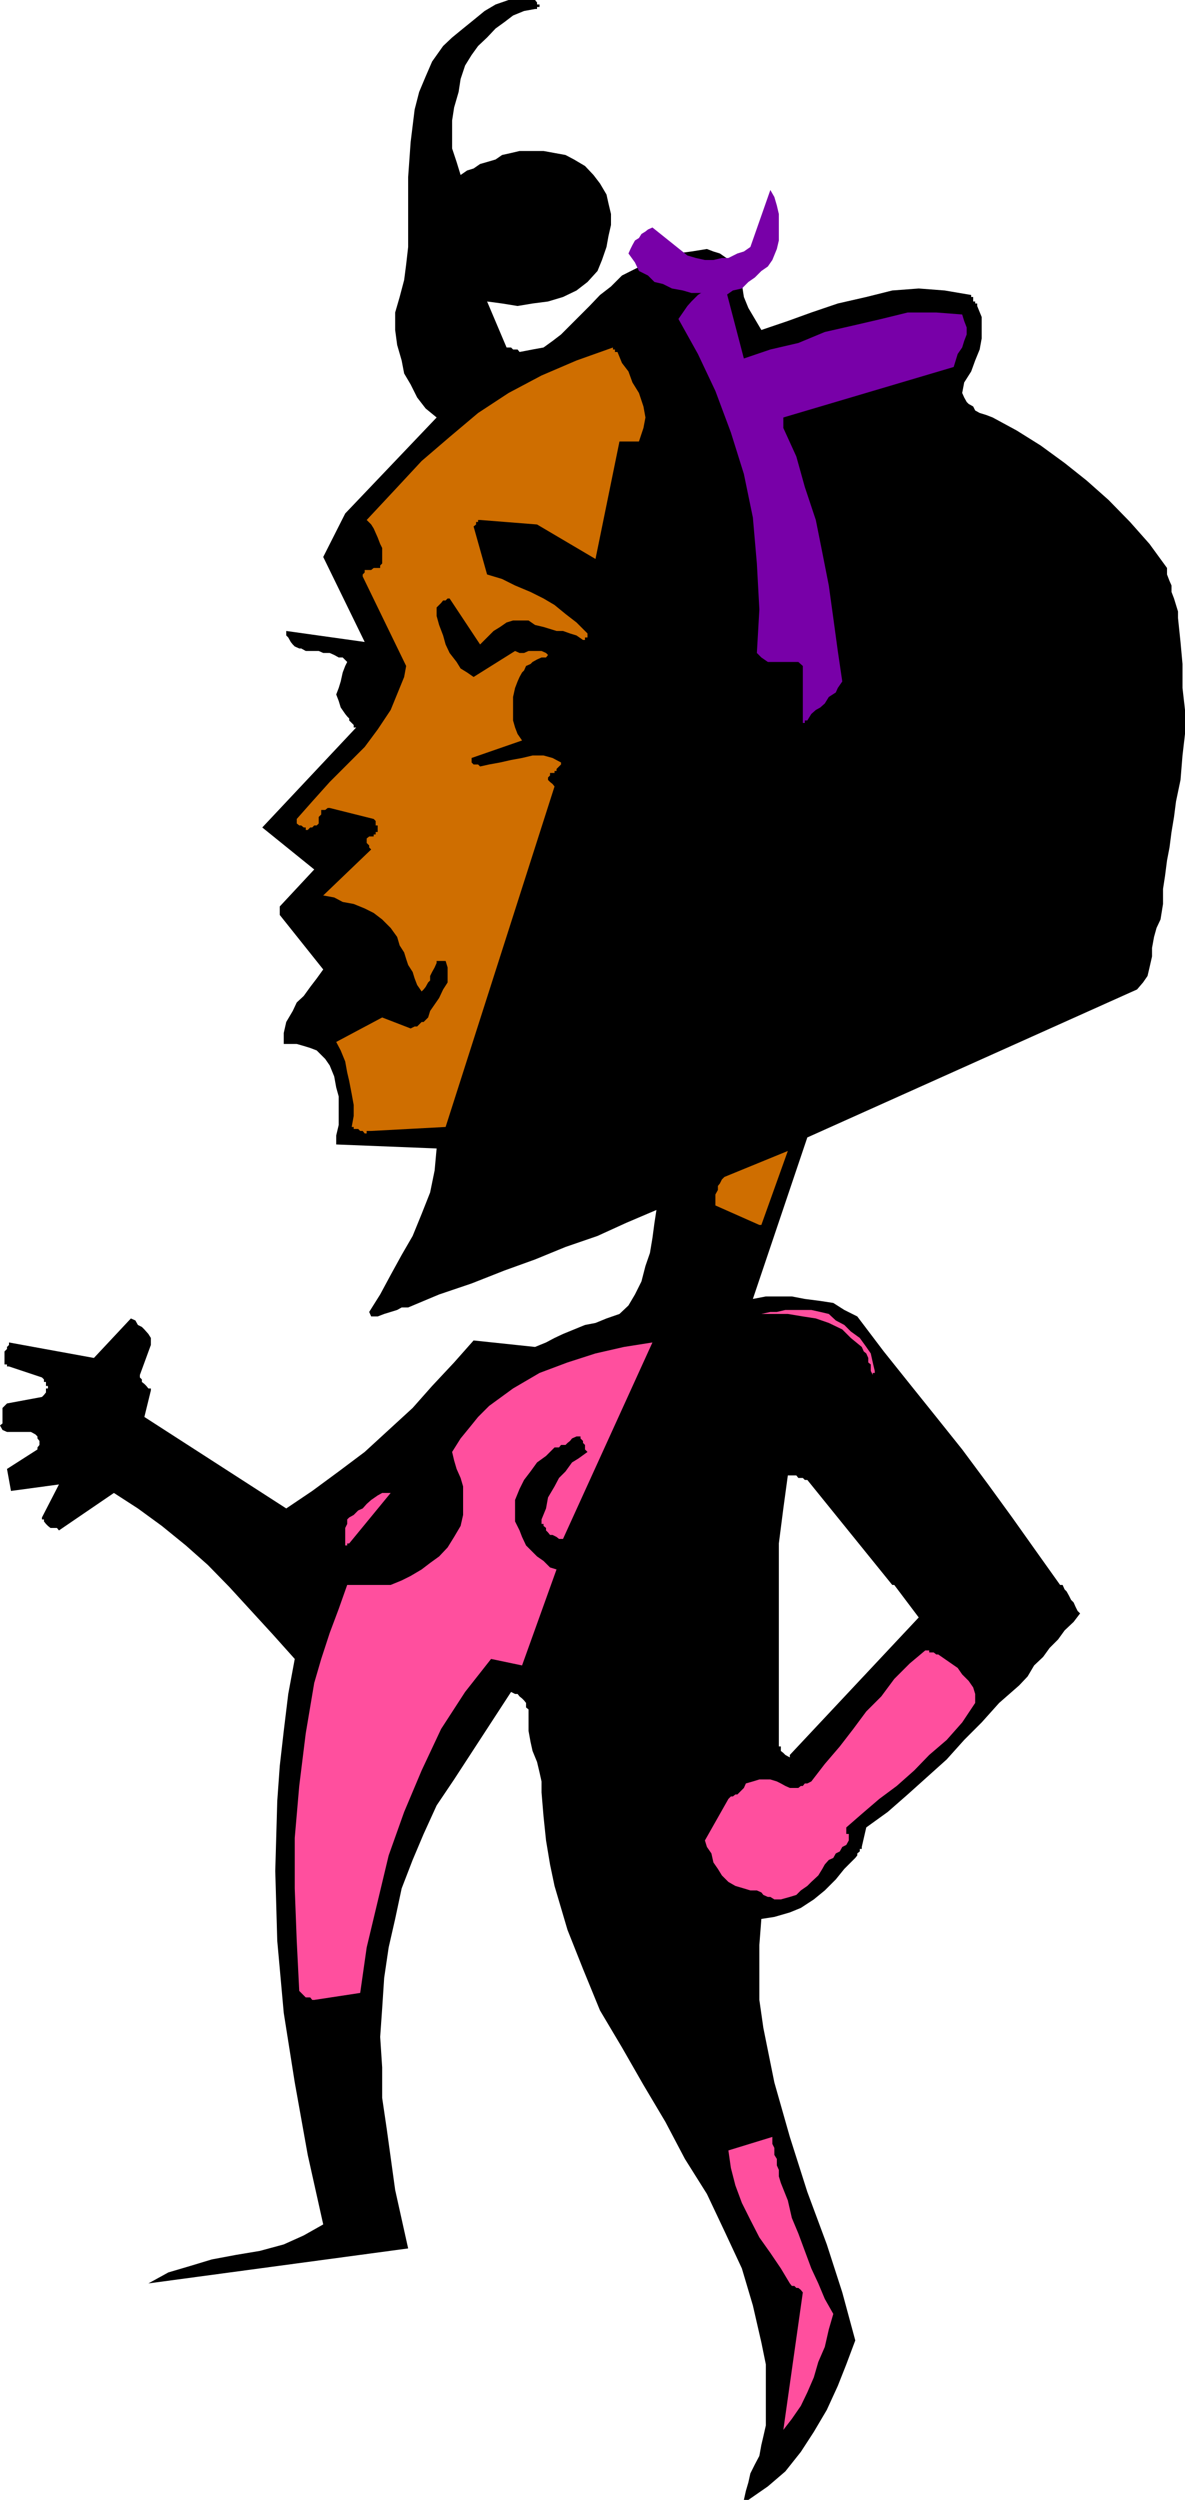
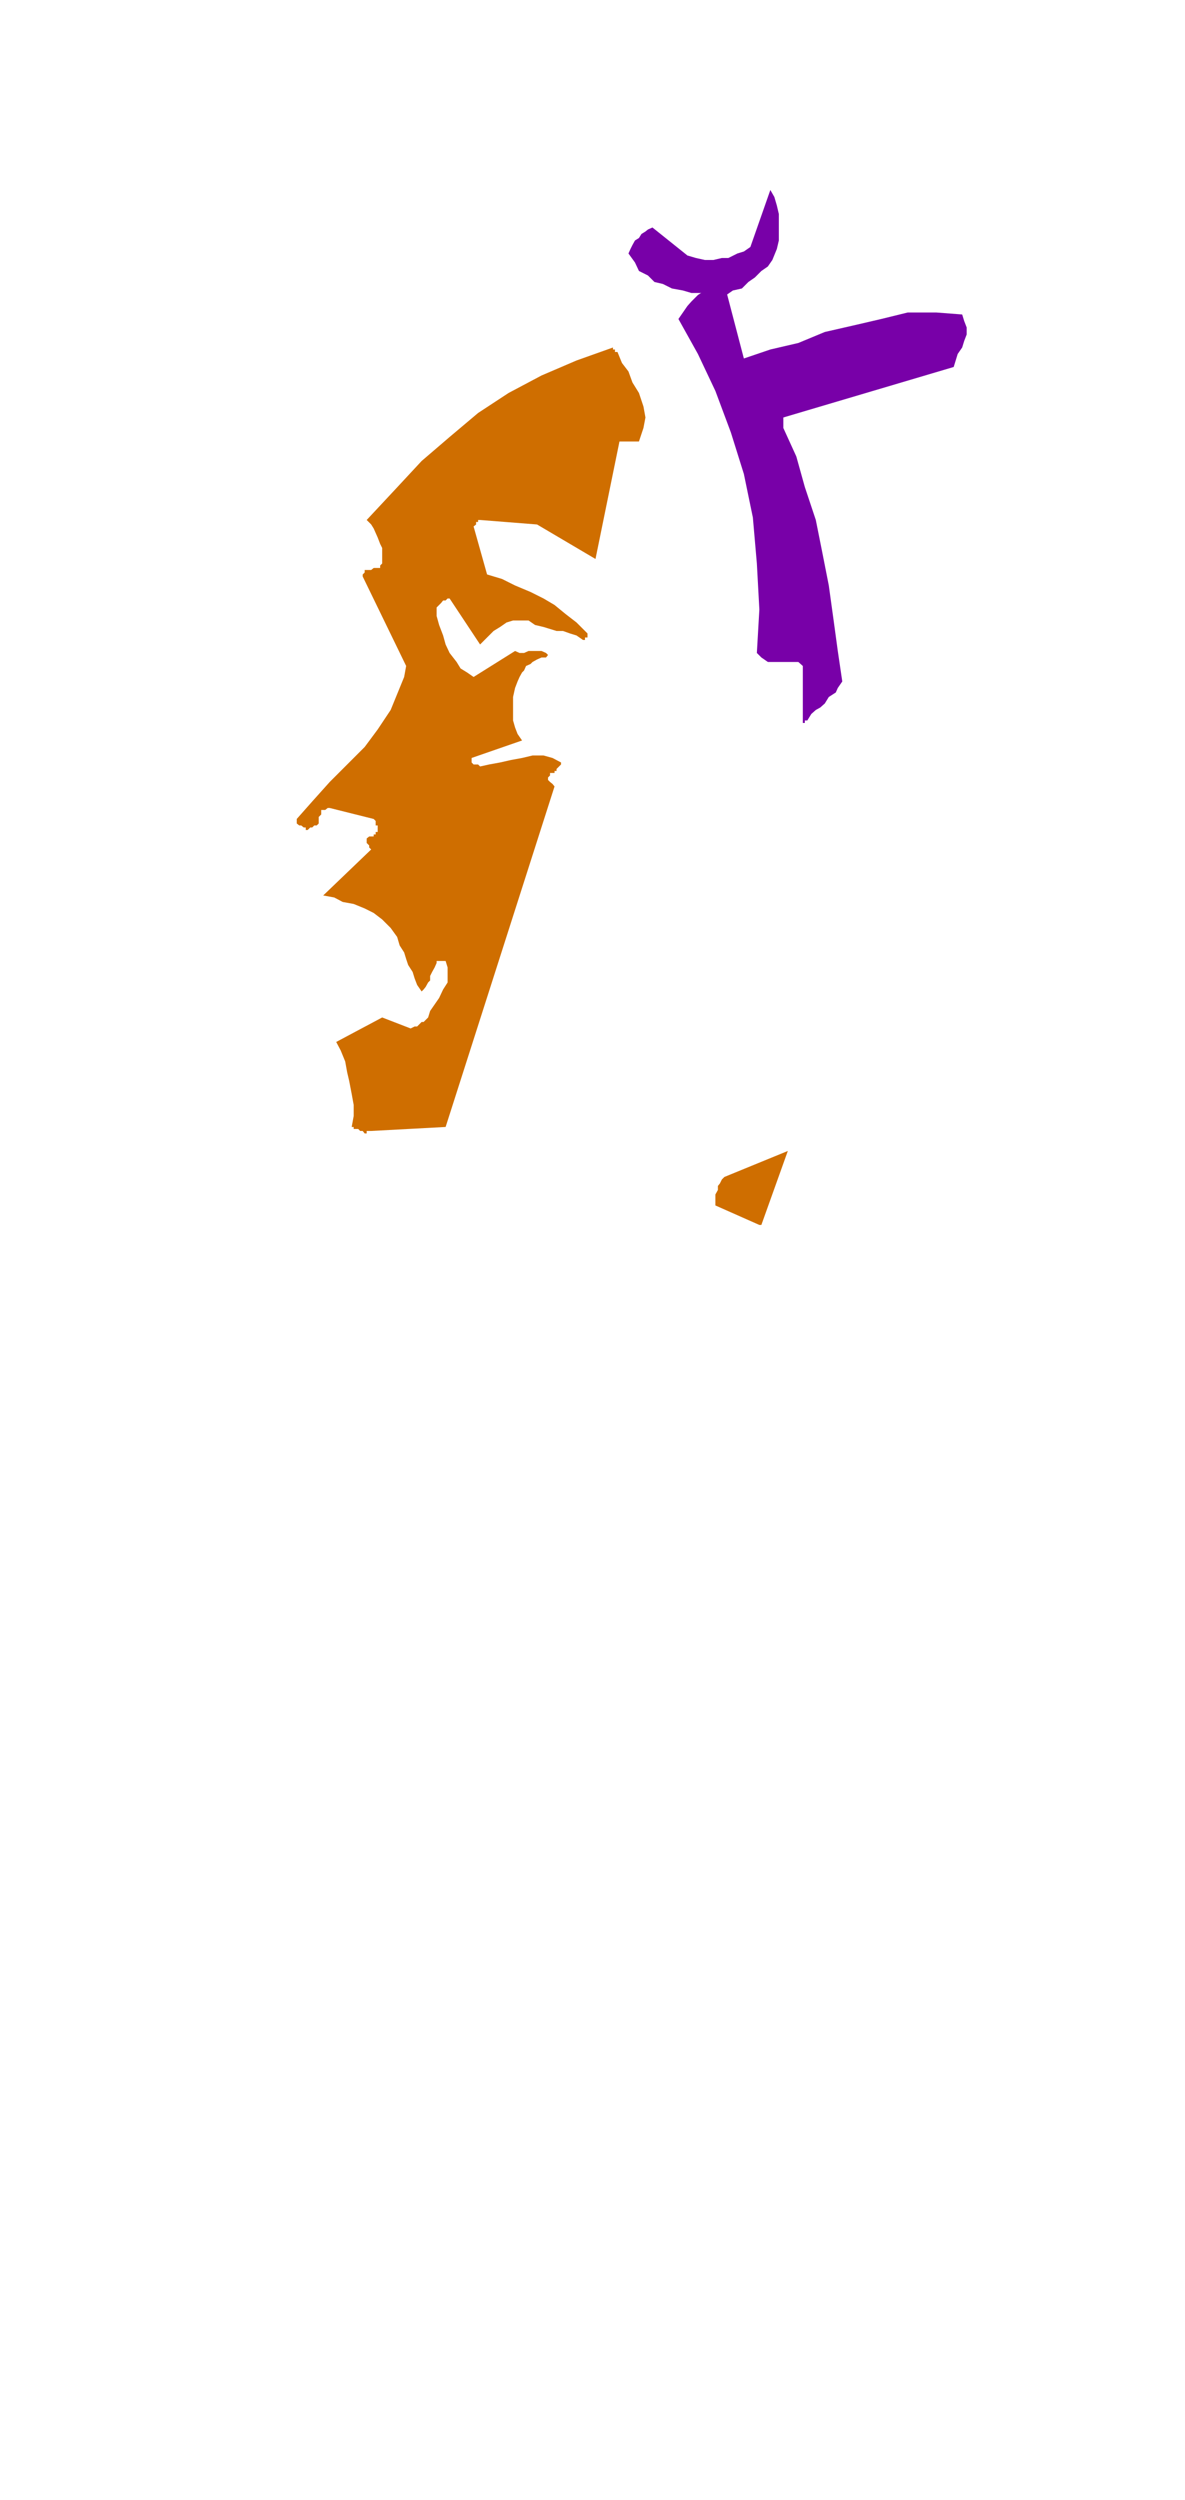
<svg xmlns="http://www.w3.org/2000/svg" height="480" viewBox="0 0 170.784 360" width="227.712">
-   <path style="fill:#000" d="M365.39 469.185h-24.264l3.528 4.68-18.576 19.8v.36l-.648-.36-.288-.288-.36-.288v-.649h-.288v-29.232l.648-5.04.648-4.752h1.224l.288.36h.648l.288.288h.36l12.24 15.12h24.192l-3.384-4.752-3.528-4.968-3.456-4.752-3.744-5.04-3.744-4.68-3.816-4.752-3.744-4.68-3.816-5.04-1.872-.936-1.584-1.008-1.872-.288-2.232-.288-1.872-.36h-3.744l-1.872.36 7.848-23.256 47.52-21.312.864-1.008.648-.936.288-1.224.36-1.584v-1.224l.288-1.584.36-1.296.576-1.224.36-2.232v-2.16l.288-1.872.288-2.232.36-1.872.288-2.232.36-2.16.288-2.232.648-3.096.288-3.528.36-3.096v-3.456l-.36-3.168v-3.456l-.288-3.168-.36-3.456V329l-.288-.936-.288-.936-.36-.936v-.936l-.288-.648-.36-.936v-.936l-2.52-3.456-2.808-3.168-3.096-3.168-3.168-2.808-3.168-2.52-3.456-2.52-3.456-2.16-3.456-1.872-.936-.36-.936-.288-.648-.36-.288-.576-.648-.36-.288-.288-.36-.648-.288-.648.288-1.512 1.008-1.584.576-1.584.648-1.584.288-1.584v-3.096l-.648-1.584v-.36h-.288v-.288h-.288v-.647h-.288v-.288l-3.816-.648-3.744-.288-3.816.288-3.744.936-4.104.936-3.816 1.296-3.384 1.224-3.816 1.296-.936-1.584-.936-1.584-.648-1.584-.288-1.872-.648-1.584-1.296-1.512-.288-.648-.936-.648-.936-.288-.936-.36-2.232.36-2.16.288-2.232.288-1.872 1.008-1.872.936-1.872.936-1.584 1.584-1.584 1.224-1.512 1.584-1.584 1.584-1.224 1.224-1.296 1.296-1.224.936-1.296.936-1.584.288-1.872.36-.288-.36h-.648l-.288-.288h-.648l-2.808-6.624 2.16.288 2.232.36 2.16-.36 2.232-.288 2.16-.648 1.944-.936 1.584-1.224 1.44-1.584.648-1.584.648-1.872.288-1.584.36-1.584v-1.584l-.36-1.512-.288-1.296-.936-1.584-.936-1.224-1.224-1.296-1.584-.936-1.224-.648-1.584-.288-1.584-.288h-3.456l-1.224.288-1.296.288-.936.648-1.224.36-1.008.288-.936.648-.936.288-.936.648-.576-1.872-.648-1.944v-4.032l.288-1.872.648-2.232.288-1.872.648-1.944.936-1.512.936-1.296 1.296-1.224 1.224-1.296 1.296-.936 1.224-.936 1.584-.648 1.584-.288h.288v-.288h.36v-.36h-.36v-.288l-.288-.36h-3.816l-1.872.648-1.584.936-1.584 1.296-1.512 1.224-1.584 1.296-1.296 1.224-1.584 2.232-.936 2.16-.936 2.232-.648 2.52-.576 4.68-.36 5.04v10.08l-.288 2.52-.288 2.232-.648 2.448-.648 2.232v2.52l.288 2.16.648 2.232.36 1.872.936 1.584.936 1.872 1.224 1.584 1.584 1.296-13.176 13.824-3.168 6.264 5.976 12.24-11.304-1.584v.648l.288.288.36.648.288.36.288.288.648.288h.288l.648.36h1.872l.648.288h.936l.648.288.648.36h.576l.648.648-.288.576-.36.936-.288 1.296-.288.936-.36.936.36.936.288.936.648.936.288.36.288.288v.288l.36.36.288.288v.36h.36l-13.536 14.4 7.488 6.048-4.968 5.328v1.224l6.264 7.848-.936 1.296-.936 1.224-.936 1.296-1.008.936-.576 1.224-.936 1.584-.36 1.584v1.584h1.872l1.008.288.936.288.936.36.648.648.576.576.648.936.648 1.584.288 1.584.36 1.296v4.104l-.36 1.512v1.296l14.472.576-.288 3.168-.648 3.168-1.224 3.096-1.296 3.168-1.584 2.736-1.584 2.88-1.512 2.808-1.584 2.52.288.648h.936l.936-.36.936-.288.936-.288.648-.36h.936l4.464-1.872 4.68-1.584 4.752-1.872 4.392-1.584 4.392-1.8 4.608-1.584 4.104-1.872 4.392-1.872-.288 1.872-.288 2.16-.36 2.16-.648 1.872-.576 2.232-.936 1.872-.936 1.584-1.296 1.224-1.872.648-1.584.648-1.512.288-1.584.648-1.584.648-1.224.576-1.224.648-1.584.648-8.856-.936-2.808 3.168-3.168 3.384-2.808 3.168-3.456 3.168-3.456 3.168-3.744 2.808-3.816 2.808-3.744 2.52-20.448-13.176.936-3.816v-.288h-.36l-.288-.36-.288-.288-.36-.288v-.36l-.288-.288v-.36l1.584-4.32v-1.008l-.36-.576-.576-.648-.36-.36-.576-.288-.36-.648-.648-.288-5.328 5.688-12.24-2.232v.36l-.288.288v.288l-.36.36v1.872h.36v.288h.288l4.752 1.584.288.288v.36h.288v.576h.288v.36h-.288v.576l-.288.36-.288.288-5.04.936-.36.36-.288.288v2.232l-.36.288.36.648.648.288h3.456l.648.36.288.288v.288l.288.36v.576l-.288.36v.288l-4.392 2.808.576 3.168 6.912-.936-2.448 4.752v.288h.288v.288l.288.36.288.288.36.288h.936l.288.36 7.92-5.4 3.456 2.232 3.456 2.52 3.456 2.808 3.168 2.808 3.096 3.168 3.168 3.456 3.168 3.456 3.096 3.456-.936 5.04-.648 5.328-.576 5.04-.36 5.04-.288 10.08.288 10.08.936 10.368 1.584 10.008 1.872 10.44 2.232 10.008-2.808 1.584-2.88 1.296-3.456.936-3.456.576-3.456.648-3.096.936-3.168.936-2.88 1.584 37.44-5.04-1.872-8.424-1.224-8.856-.648-4.392v-4.392l-.288-4.392.288-4.104.288-4.392.648-4.392.936-4.104.936-4.392 1.584-4.104 1.584-3.744 1.872-4.104 2.52-3.744 8.208-12.6.576.288h.36l.288.36.36.288.288.288.288.36v.648l.36.288v3.096l.288 1.584.288 1.296.648 1.584.36 1.512.288 1.296v1.584l.288 3.456.36 3.456.576 3.456.648 3.096 1.872 6.336 2.232 5.616 2.448 5.976 3.168 5.328 3.096 5.4 3.168 5.328 2.808 5.328 3.168 5.04 2.52 5.328 2.52 5.4 1.584 5.328 1.224 5.328.648 3.168v8.784l-.36 1.584-.288 1.224-.288 1.584-.648 1.224-.648 1.296-.288 1.296-.36 1.224-.288 1.296h.648L322.91 599l2.52-2.16 2.232-2.808 1.872-2.88 1.872-3.168 1.584-3.456 1.224-3.096 1.296-3.456-1.872-6.912-2.232-6.912-2.808-7.56-2.52-7.92-2.232-7.848-1.584-7.848-.576-4.032v-7.92l.288-3.744 1.872-.288 2.232-.648 1.584-.648 1.872-1.224 1.584-1.296 1.584-1.584 1.224-1.512 1.584-1.584.288-.36v-.288l.36-.288v-.36h.288v-.288l.648-2.808 3.096-2.232 2.88-2.52 2.808-2.52 2.808-2.52 2.52-2.808 2.52-2.52 2.52-2.808 2.88-2.52 1.224-1.296.936-1.584 1.296-1.224.936-1.296 1.224-1.224.936-1.296 1.296-1.224.936-1.224-.36-.36-.288-.576-.288-.648-.36-.36-.288-.576-.36-.648-.288-.288zM285.254 271.76h.648l.576-.288h1.008l.576-.288.648-.36.288-.288.36-.288h.288l.36-.36v-.288h.288v-1.584h-3.456l-.36.288-.576.36h-.36l-.288.288-.648.36-.288.576v1.297l.288.288h.36v.288z" transform="translate(-212.246 -240.945)" />
-   <path style="fill:#ff4f9e" d="m325.142 590.865 1.224-1.584 1.296-1.872.936-1.944.936-2.16.648-2.232.936-2.16.576-2.52.648-2.232-1.224-2.16-.936-2.232-1.008-2.16-.936-2.52-.936-2.52-.936-2.232-.576-2.52-1.008-2.52-.288-.936v-.936l-.288-.648v-.936l-.36-.576v-1.008l-.288-.576v-1.008l-6.336 1.944.36 2.52.648 2.52.936 2.52 1.224 2.448 1.296 2.52 1.584 2.232 1.512 2.232 1.296 2.16.288.36h.36l.288.288h.288l.36.288.288.36zm-67.608-61.92 6.624-1.008.936-6.552 1.584-6.624 1.584-6.624 2.232-6.264 2.52-5.976 2.808-5.976 3.456-5.328 3.744-4.752 4.464.936 4.968-13.824-.936-.288-.936-.936-.936-.648-.648-.648-.936-.936-.576-1.224-.36-.936-.648-1.296v-3.096l.648-1.584.648-1.296.936-1.224.936-1.296 1.296-.936 1.224-1.224h.648l.288-.36h.648l.288-.288.36-.288.288-.36.648-.288h.576v.288l.36.36v.288l.288.288v.648l.36.36-1.296.936-.936.576-.936 1.296-.936.936-.648 1.224-.936 1.584-.288 1.584-.648 1.584v.647h.288v.288l.36.288v.36l.288.288.288.36h.36l.576.288.36.288h.576l12.888-28.296-4.104.648-4.104.936-4.032 1.296-4.032 1.512-3.816 2.232-3.456 2.52-1.584 1.584-1.224 1.512-1.296 1.584-1.224 1.944.288 1.224.36 1.224.576 1.296.36 1.224v4.104l-.36 1.584-.936 1.584-.936 1.512-1.224 1.296-1.296.936-1.224.936-1.584.936-1.296.648-1.584.648h-6.264l-1.224 3.456-1.296 3.456-1.224 3.744-1.008 3.456-1.224 7.272-.936 7.56-.648 7.488v7.272l.288 7.56.36 7.2.288.288.36.36.288.288h.648l.288.36zm66.312-14.472h.936l1.296-.36.936-.288.648-.648.936-.648.576-.576 1.008-.936.576-.936.36-.648.576-.648.648-.288.36-.648.576-.288.36-.648.576-.288.36-.648v-.937h-.36v-.935l2.232-1.944 2.52-2.16 2.52-1.872 2.52-2.232 2.16-2.232 2.52-2.16 2.232-2.52 1.872-2.808v-1.296l-.288-.936-.648-.936-.936-.936-.648-.936-.936-.648-.936-.648-.936-.648h-.288l-.36-.288h-.648v-.288h-.576l-2.232 1.872-2.232 2.232-1.872 2.52-2.16 2.16-1.872 2.52-1.944 2.52-2.16 2.52-1.944 2.52-.576.288h-.36l-.288.36h-.288l-.36.288h-1.224l-.648-.288-.648-.36-.576-.288-.936-.288h-1.584l-.936.288-1.008.288-.288.648-.288.288-.36.36-.288.288h-.288l-.36.288h-.288l-.36.36-3.384 5.976.288.936.648.936.288 1.296.648.936.576.936.936.936 1.008.576 1.224.36.936.288h.936l.648.288.288.36.648.288h.36zm-61.272-51.264 5.976-7.272h-1.224l-.648.36-.936.648-.648.576-.576.648-.648.288-.648.648-.648.36-.288.288v.648l-.288.576v2.52h.288v-.288zm75.744-24.84-.288-1.224-.288-1.296-.648-.936-.936-1.296-1.296-.936-.936-.936-1.224-.648-1.008-.936-1.224-.288-1.296-.288h-3.744l-1.224.288h-.936l-1.296.288h3.816l2.16.36 1.872.288 1.872.648 1.944.936 1.224 1.224 1.584 1.296.288.648.36.288.288.648v.648l.36.288v.936l.288.576v-.288h.288z" transform="translate(-212.246 -240.945)" />
  <path style="fill:#cf6e00" d="m265.742 403.809 10.728-.576 15.696-49.032-.288-.36-.36-.288-.288-.288v-.36l.288-.288v-.36h.648v-.288h.288v-.288l.36-.36.288-.288v-.288l-1.224-.648-1.296-.36h-1.584l-1.512.36-1.584.288-1.584.36-1.584.288-1.296.288-.288-.288h-.648l-.288-.288v-.648l7.272-2.52-.648-.936-.36-.936-.288-1.008v-3.384l.288-1.296.36-.936.288-.648.36-.648.288-.288.288-.648.648-.288.288-.288.648-.36.648-.288h.648l.288-.36-.288-.288-.648-.288h-1.872l-.648.288h-.648l-.648-.288-5.976 3.744-.936-.648-.936-.576-.576-.936-1.008-1.296-.576-1.224-.36-1.296-.576-1.512-.36-1.296v-1.224l.36-.36.288-.288.288-.36h.36l.288-.288h.288l4.392 6.624.648-.648.648-.648.648-.648.936-.576.936-.648.936-.288h2.232l.936.648 1.224.288.936.288.936.288h.936l1.008.36.936.288.936.648h.288v-.36h.36v-.576l-1.584-1.584-1.584-1.224-1.584-1.296-1.584-.936-1.872-.936-2.232-.936-1.872-.936-2.16-.648-1.944-6.912.36-.288v-.36h.288v-.288h.288l8.208.648 8.424 4.968 3.456-16.92h2.808l.648-1.944.288-1.512-.288-1.584-.648-1.944-.936-1.512-.576-1.584-.936-1.224-.648-1.584h-.36v-.36h-.288v-.288l-5.256 1.872-5.04 2.16-4.752 2.52-4.392 2.88-4.104 3.456-4.032 3.456-3.816 4.104-4.104 4.392.648.648.36.576.288.648.288.648.36.936.288.576v2.232l-.288.288v.36h-.936l-.36.288h-.936v.36l-.288.288v.288l6.264 12.888-.288 1.584-.648 1.584-.648 1.584-.648 1.584-1.872 2.808-1.872 2.52-2.52 2.52-2.52 2.52-2.52 2.808-2.232 2.52v.648l.36.288h.288l.36.288h.288v.36h.288l.36-.36h.288l.288-.288h.36l.288-.288v-.936l.36-.36v-.648h.576l.36-.288h.288l6.336 1.584.288.288v.648h.288v.936h-.288v.36h-.288v.288h-.648l-.36.288v.648l.36.36v.288l.288.288-6.912 6.624 1.584.288 1.224.648 1.584.288 1.584.648 1.296.648 1.224.936 1.224 1.224.936 1.296.36 1.224.648 1.008.288.936.288.864.648 1.008.288.936.36.936.648.936.288-.288.288-.36.36-.648.288-.288v-.648l.288-.576.36-.648.288-.648v-.288h1.296l.288.936v2.16l-.648 1.008-.576 1.224-.648.936-.648.936-.288.936-.36.36-.288.288h-.288l-.36.36-.288.288h-.36l-.576.288-4.104-1.584-6.624 3.528.648 1.224.648 1.584.288 1.584.288 1.224.36 1.872.288 1.584v1.584l-.288 1.584h.288v.288h.648l.288.288h.36l.288.36h.288v-.36h.36zm56.232 13.536 3.816-10.656-9.144 3.744-.36.36-.288.576-.288.36v.576l-.36.648v1.584l6.336 2.808z" transform="translate(-212.246 -240.945)" />
  <path style="fill:#7800a8" d="m328.598 344.697.576-.936.648-.576.648-.36.648-.576.576-.936 1.008-.648.288-.648.648-.936-.648-4.392-.648-4.752-.648-4.68-.936-4.752-.936-4.68-1.584-4.752-1.224-4.392-1.872-4.104v-1.512l24.552-7.272.288-.936.288-.936.648-.936.288-.936.36-.936v-1.008l-.36-.936-.288-.936-3.744-.288h-4.104l-3.816.936-4.032.936-4.104.936-3.816 1.584-4.032.936-3.816 1.296-2.808-10.728-.936.36-.936.288-.936.288-1.008.648-.936.936-.576.648-.648.936-.648.936 2.808 5.04 2.52 5.328 2.232 5.976 1.872 5.976 1.296 6.264.576 6.624.36 6.624-.36 6.264.648.648.936.648h4.392l.648.576v8.208h.288v-.36z" transform="translate(-212.246 -240.945)" />
  <path style="fill:#7800a8" d="m315.71 283.713 1.224-.288.936-.648 1.296-.288.936-.936.936-.648.936-.936.936-.648.648-.936.648-1.584.288-1.224v-3.816l-.288-1.224-.36-1.224-.576-1.008-2.88 8.208-.936.648-.936.288-1.296.648h-.936l-1.224.288h-1.224l-1.296-.288-1.224-.36-5.04-4.032-.648.288-.36.288-.576.36-.36.576-.576.36-.36.648-.288.576-.288.648.936 1.296.576 1.224 1.296.648.936.936 1.224.288 1.296.648 1.584.288 1.224.36h2.232l.288.288h.36l.576.288z" transform="translate(-212.246 -240.945)" />
</svg>